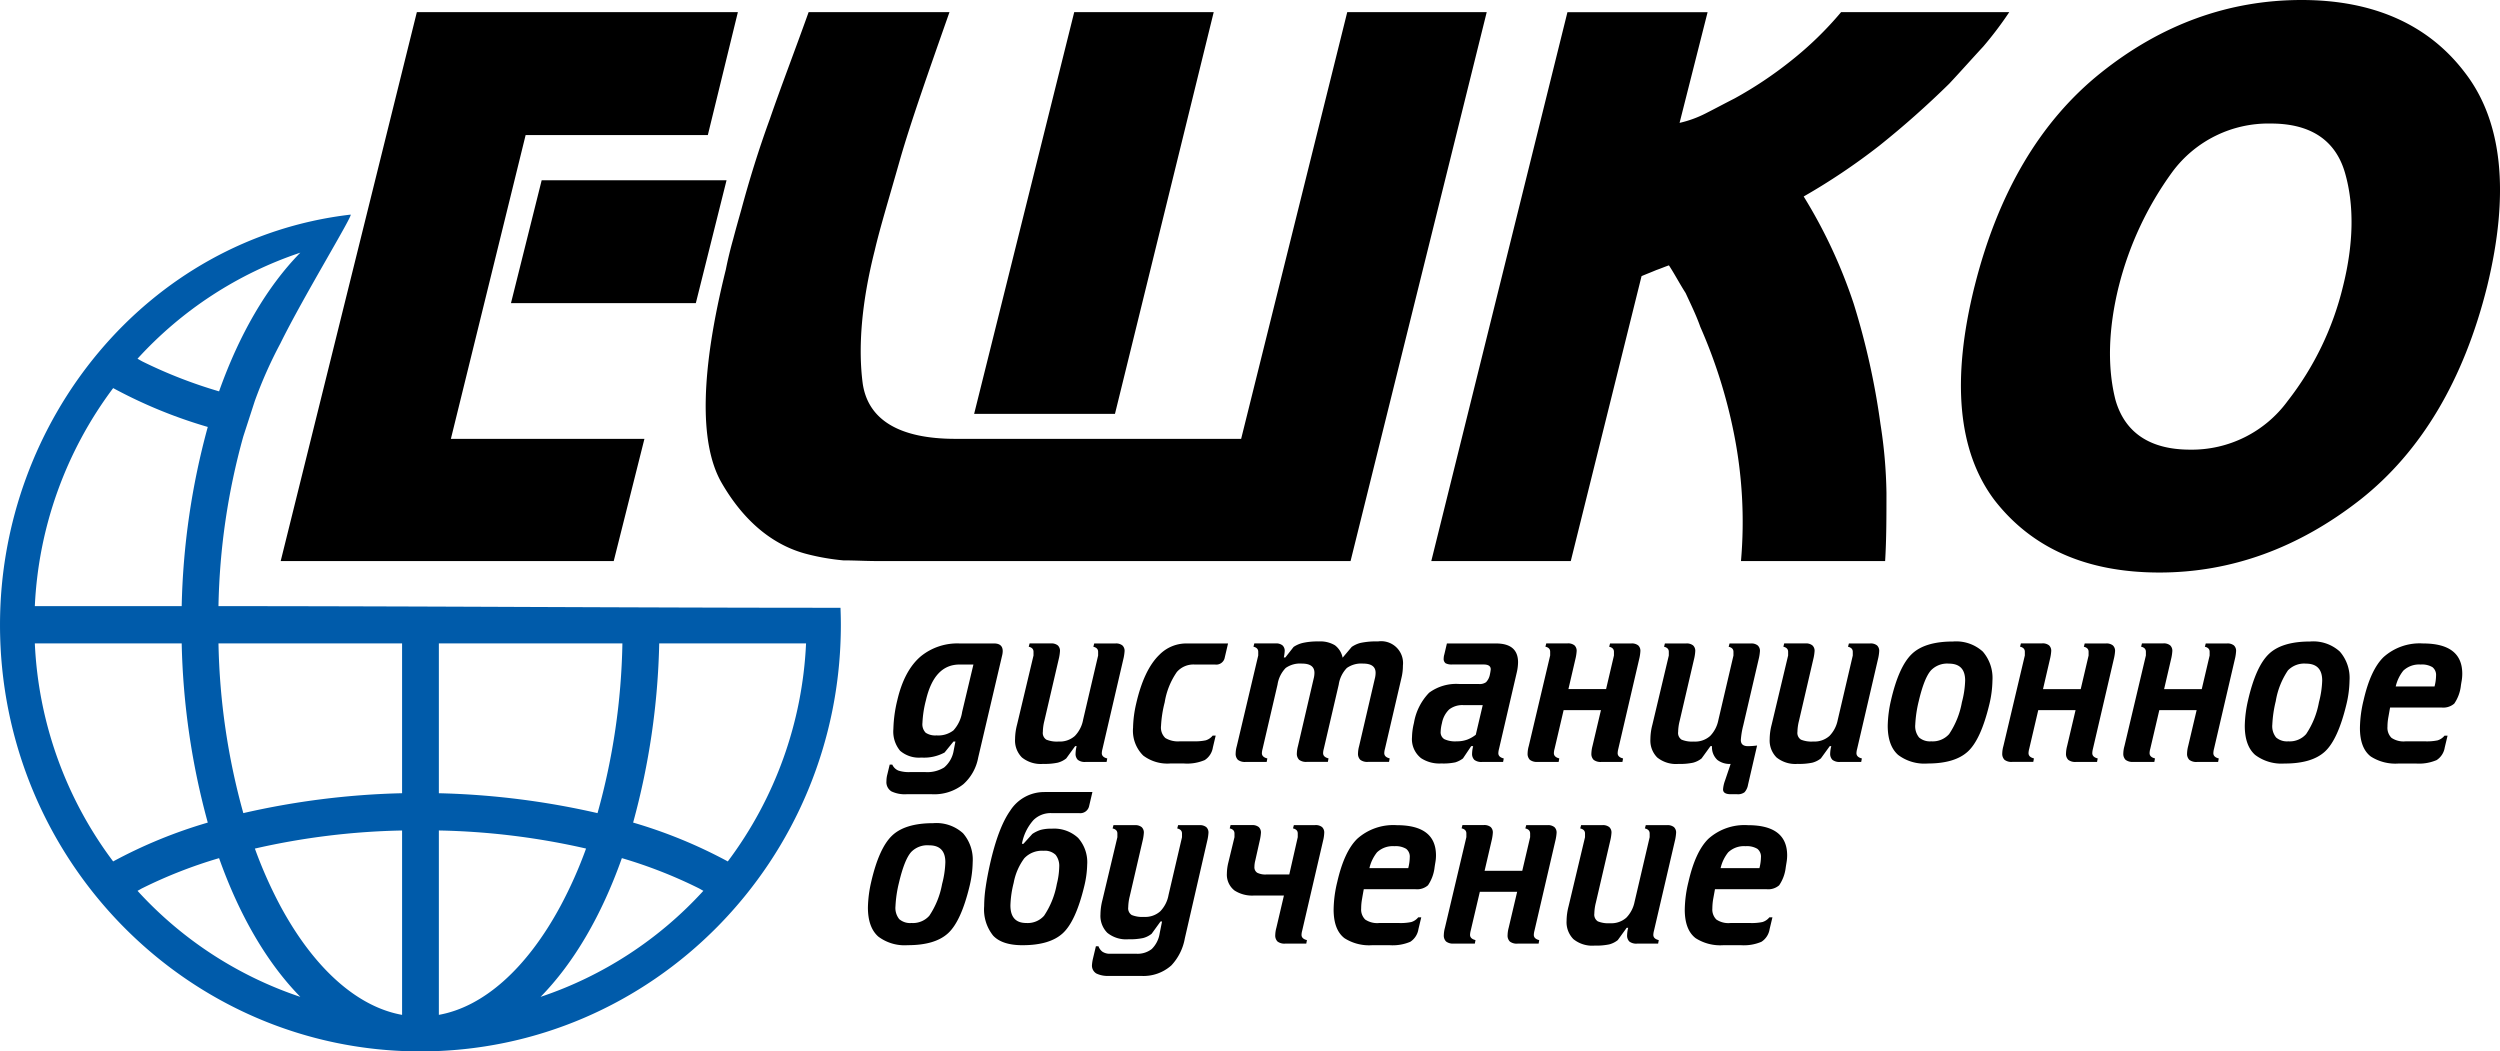
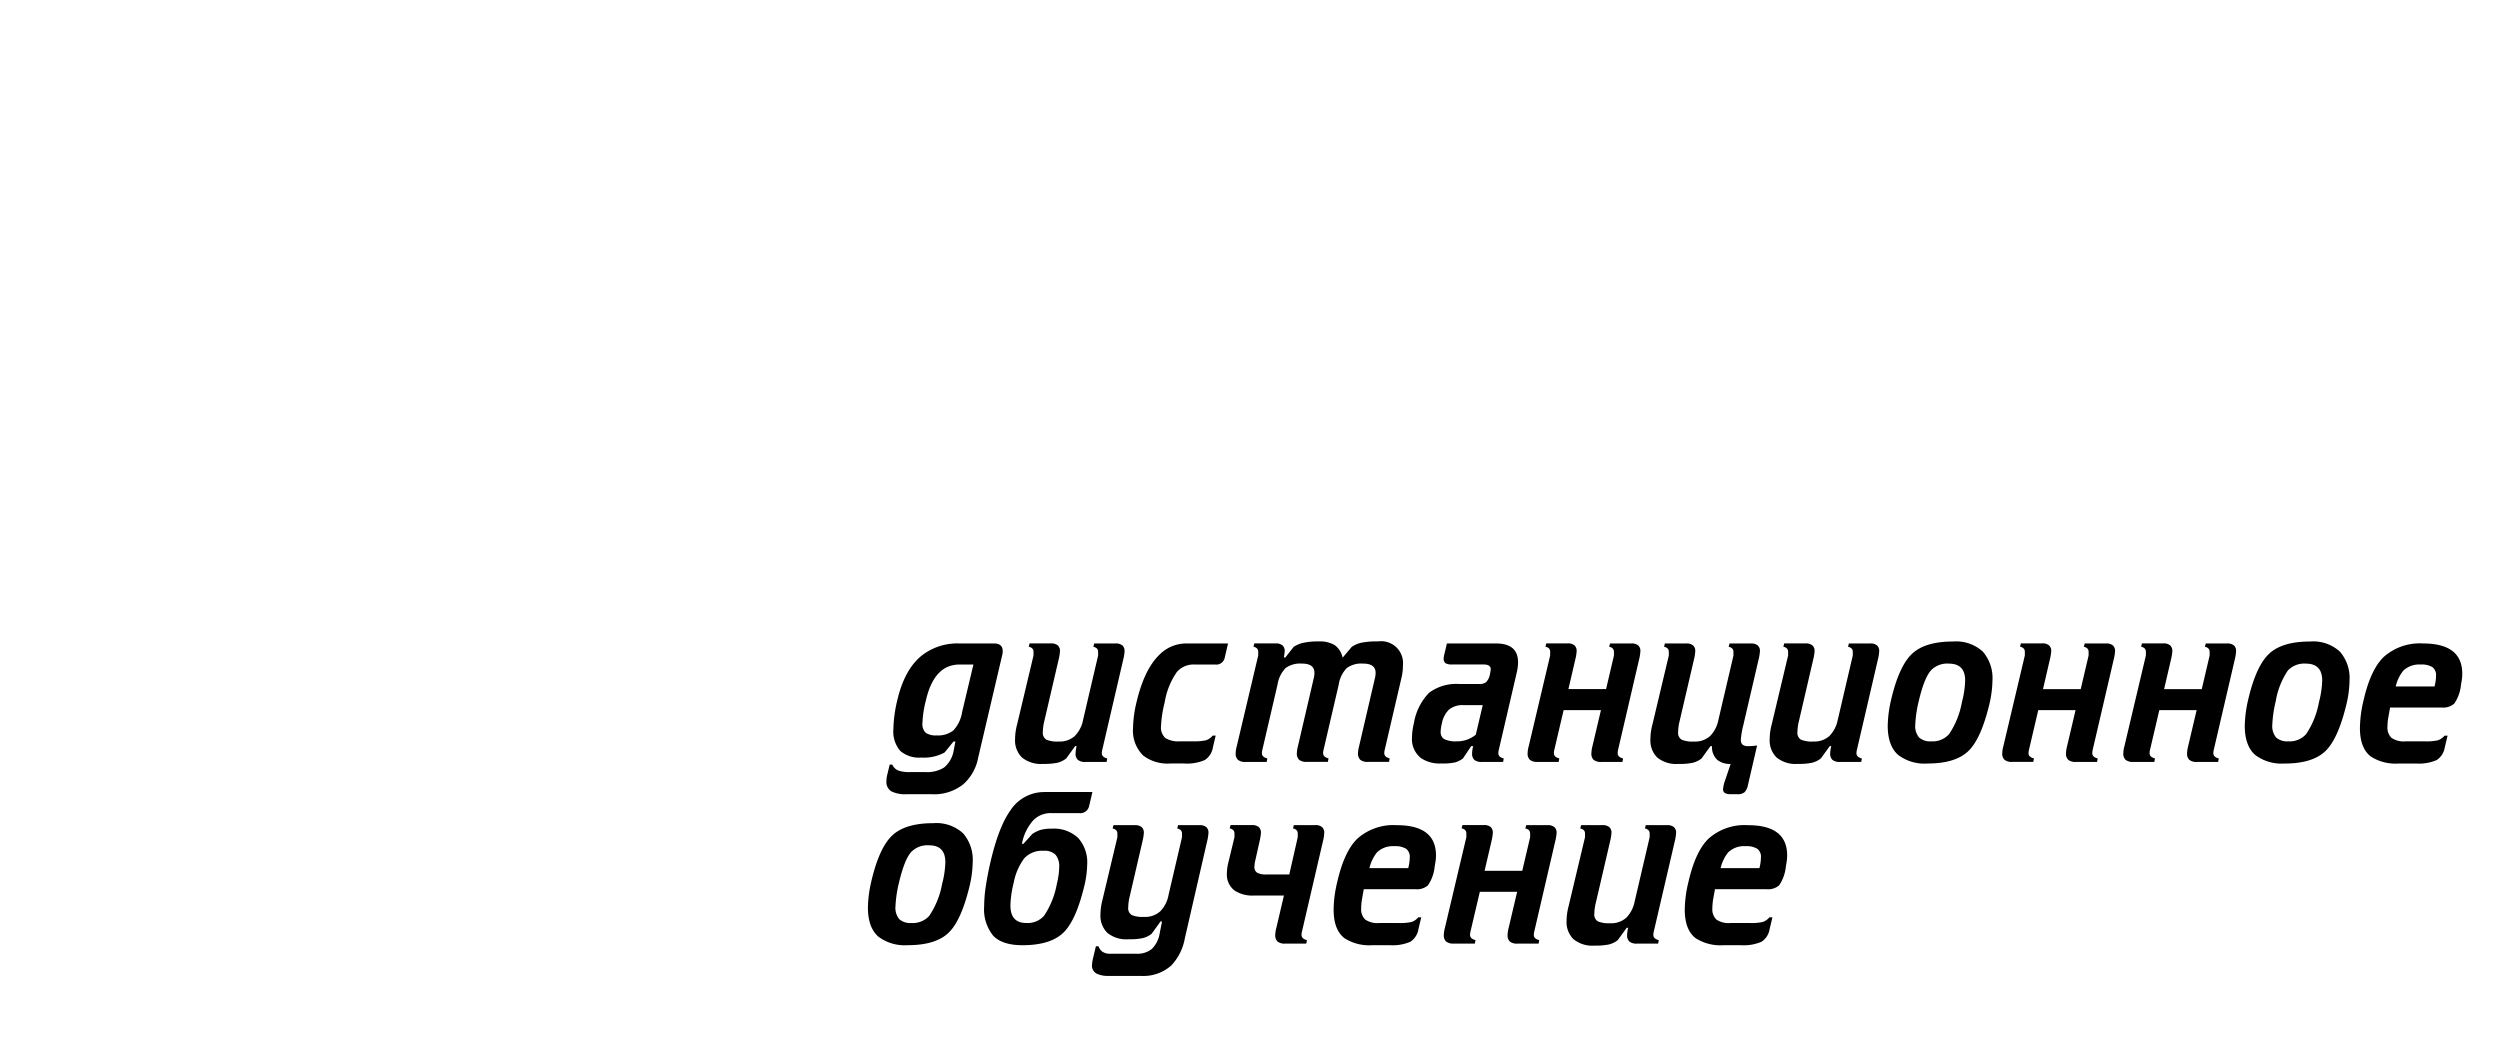
<svg xmlns="http://www.w3.org/2000/svg" width="412.818" height="173.615" viewBox="0 0 412.818 173.615">
  <g id="eshko_2" transform="translate(1.088)">
-     <path id="Контур_20548" data-name="Контур 20548" d="M137.7,90.959c.035.931.06,1.867.06,2.809,0,38.9-31.088,70.446-69.425,70.446S-1.087,132.669-1.087,93.769c0-33.692,24.212-63.806,57.891-67.732.516-.06-7.853,13.654-11.6,21.283a72.551,72.551,0,0,0-4.217,9.491l-1.9,5.858a111.983,111.983,0,0,0-4.1,28.02c34.134,0,68.283.271,102.715.271ZM33.221,61.1A79.434,79.434,0,0,1,17.6,54.685,64.992,64.992,0,0,0,4.663,90.69H28.915A121.483,121.483,0,0,1,33.221,61.1Zm1.866-5.88c3.329-9.38,7.881-17.257,13.419-22.9A63.734,63.734,0,0,0,21.618,49.836c.28.15.52.3.795.446a78.207,78.207,0,0,0,12.674,4.942ZM22.414,137.263c-.276.137-.516.294-.792.437a63.786,63.786,0,0,0,26.884,17.51c-5.537-5.643-10.088-13.517-13.419-22.908a77.766,77.766,0,0,0-12.673,4.961ZM101.6,132.3c-3.325,9.391-7.89,17.266-13.424,22.908a63.794,63.794,0,0,0,26.881-17.51c-.275-.143-.516-.3-.787-.437A77.681,77.681,0,0,0,101.6,132.3Zm1.858-5.872a80.082,80.082,0,0,1,15.633,6.416,64.9,64.9,0,0,0,12.922-36H107.766A121.271,121.271,0,0,1,103.458,126.43Zm-70.237,0a121.47,121.47,0,0,1-4.306-29.583H4.663a64.825,64.825,0,0,0,12.933,36A79.979,79.979,0,0,1,33.221,126.43Zm32.086,31.752V127.736A118.931,118.931,0,0,0,41,130.723a73.1,73.1,0,0,0,4.211,9.481C50.8,150.57,57.932,156.858,65.307,158.182ZM39.091,124.867a130.729,130.729,0,0,1,26.215-3.286V96.847H34.989A111.928,111.928,0,0,0,39.091,124.867Zm62.6-28.02H71.38v24.736a130.592,130.592,0,0,1,26.2,3.286A111.233,111.233,0,0,0,101.688,96.847ZM91.469,140.2a71.658,71.658,0,0,0,4.217-9.481,118.875,118.875,0,0,0-24.306-2.986v30.445C78.751,156.858,85.89,150.556,91.469,140.2Z" transform="translate(0 9.401)" fill="#005baa" fill-rule="evenodd" />
-     <path id="Контур_20549" data-name="Контур 20549" d="M103.5,22.3H73.413L61.07,72.465H93.03l-5.07,20.18H32.967L55.45,2.006h53.01Zm-1.984,27.76H70.991l5.07-20.291h30.527ZM209.082,2.006h23.032L209.631,92.646H131.494c-1.874,0-3.748-.112-5.62-.112a37.8,37.8,0,0,1-5.84-1c-5.842-1.448-10.691-5.575-14.328-11.93-3.637-6.466-3.416-18.284.772-35.118.329-1.673.77-3.457,1.211-5.017.441-1.673.881-3.234,1.323-4.795,1.322-4.905,2.865-9.922,4.738-15.051,1.764-5.13,4.078-11.148,6.392-17.615H143.4c-3.527,10.034-6.392,18.173-8.155,24.3-1.764,6.245-3.307,11.261-4.188,15.052-2.2,8.7-2.755,16.055-1.983,21.965.882,6.019,6.062,9.141,15.319,9.141h47.17ZM170.728,68.341H147.473L164,2.006h23.033L170.728,68.341ZM268.589,2.006,263.96,20.291a18.324,18.324,0,0,0,4.3-1.561c1.545-.781,3.2-1.671,4.741-2.453a65.226,65.226,0,0,0,9.363-6.242,56.808,56.808,0,0,0,8.266-8.028H318.4a59.726,59.726,0,0,1-4.3,5.686c-1.76,1.895-3.633,4.014-5.617,6.132a150.189,150.189,0,0,1-11.57,10.257,105.629,105.629,0,0,1-12.458,8.362,83.819,83.819,0,0,1,8.264,17.726,122.426,122.426,0,0,1,4.413,19.846,79.569,79.569,0,0,1,.991,11.372c0,3.792,0,7.691-.22,11.26H274.1a74.365,74.365,0,0,0-1.21-21.294,84.548,84.548,0,0,0-5.511-17.392c-.661-1.9-1.652-3.9-2.421-5.576-1-1.561-1.873-3.233-2.756-4.569-.661.222-1.436.557-2.093.78-.774.335-1.658.668-2.427,1L245.994,92.648H222.961L245.444,2.009h23.145v0Zm44.085,45.265c3.86-15.385,10.8-27.2,20.832-35.231S354.665,0,366.676,0c11.791,0,20.94,4.012,27,12.04,6.172,8.028,7.384,19.847,3.639,35.231-3.86,15.5-10.909,27.315-20.94,35.228C366.129,90.528,354.994,94.54,343.2,94.54c-12.011,0-21.052-4.012-27.218-11.93-6.066-8.025-7.169-19.843-3.311-35.34Zm23.809,0c-1.767,7.136-1.88,13.491-.555,18.731,1.545,5.463,5.733,8.248,12.346,8.248a19.6,19.6,0,0,0,16.089-8.025,49.621,49.621,0,0,0,9.149-18.953c1.758-7.026,1.873-13.379.328-18.729S368.22,20.4,361.606,20.4A19.718,19.718,0,0,0,345.3,28.43a54.655,54.655,0,0,0-8.814,18.841Z" transform="translate(12.295)" fill-rule="evenodd" />
    <path id="Контур_20550" data-name="Контур 20550" d="M118.657,94.35h-.321l-1.469,1.813a7.119,7.119,0,0,1-3.831.833,4.764,4.764,0,0,1-3.51-1.12,4.959,4.959,0,0,1-1.112-3.589,21.949,21.949,0,0,1,.646-4.747q1.145-4.926,3.867-7.248a9.548,9.548,0,0,1,6.412-2.138h5.695c.955,0,1.435.425,1.435,1.269a3.249,3.249,0,0,1-.109.764L122.419,97a7.781,7.781,0,0,1-2.436,4.385,7.683,7.683,0,0,1-5.192,1.666h-4.226a5.115,5.115,0,0,1-2.473-.47,1.793,1.793,0,0,1-.823-1.7,4.267,4.267,0,0,1,.144-1.089l.393-1.631h.43a1.9,1.9,0,0,0,1,.981,5.482,5.482,0,0,0,1.9.253h2.579a5.271,5.271,0,0,0,3.08-.762,4.638,4.638,0,0,0,1.576-2.79l.286-1.488Zm2.974-12.716h-2.292q-4.191,0-5.552,5.906a17.682,17.682,0,0,0-.574,3.732,2.013,2.013,0,0,0,.539,1.629,2.863,2.863,0,0,0,1.79.436,4.076,4.076,0,0,0,2.794-.833,5.8,5.8,0,0,0,1.433-3.046l1.862-7.823Zm18.1,9.167,2.491-10.654v-.615c0-.436-.264-.712-.788-.833l.144-.544h3.51a1.667,1.667,0,0,1,1.145.327,1.207,1.207,0,0,1,.359.942,7.737,7.737,0,0,1-.144,1.051l-3.51,15.11a3.12,3.12,0,0,0-.108.687c0,.437.3.724.9.87l-.108.578h-3.475a1.877,1.877,0,0,1-1.271-.343,1.381,1.381,0,0,1-.376-1.07,5.13,5.13,0,0,1,.18-1.2h-.25l-1.47,2.029a3.766,3.766,0,0,1-1.415.706,10.451,10.451,0,0,1-2.417.2,4.943,4.943,0,0,1-3.492-1.067,3.97,3.97,0,0,1-1.127-3.027,9.776,9.776,0,0,1,.328-2.39l2.717-11.417v-.615c0-.436-.263-.712-.788-.833l.142-.544h3.512a1.677,1.677,0,0,1,1.147.327,1.21,1.21,0,0,1,.357.942,7.438,7.438,0,0,1-.143,1.051l-2.436,10.472a7.964,7.964,0,0,0-.249,1.814,1.313,1.313,0,0,0,.578,1.285,4.631,4.631,0,0,0,2.018.308,3.718,3.718,0,0,0,2.692-.923,5.194,5.194,0,0,0,1.353-2.625Zm18.429-9.167a3.623,3.623,0,0,0-2.936,1.232,12.142,12.142,0,0,0-2.006,5,19.412,19.412,0,0,0-.608,3.91,2.368,2.368,0,0,0,.716,1.994,4.032,4.032,0,0,0,2.4.544h2.258a8.722,8.722,0,0,0,2.006-.163,2.344,2.344,0,0,0,1.146-.779h.5l-.465,1.956a3.031,3.031,0,0,1-1.343,2.082,7.41,7.41,0,0,1-3.42.565h-2.292a6.6,6.6,0,0,1-4.442-1.307,5.758,5.758,0,0,1-1.682-4.6,18.953,18.953,0,0,1,.5-3.913q1.288-5.651,3.833-8.117a6.223,6.223,0,0,1,4.475-1.884h6.877l-.536,2.284a1.422,1.422,0,0,1-1.576,1.2h-3.4Zm13.683,3.333-2.47,10.616a3.206,3.206,0,0,0-.108.687c0,.437.3.724.9.87l-.108.578h-3.473a1.879,1.879,0,0,1-1.273-.343,1.381,1.381,0,0,1-.376-1.07,4.847,4.847,0,0,1,.186-1.2l3.539-14.966v-.615c0-.436-.264-.712-.788-.833l.144-.544h3.509a1.664,1.664,0,0,1,1.146.327,1.212,1.212,0,0,1,.361.942,7.523,7.523,0,0,1-.144,1.051h.252l1.361-1.738a4.613,4.613,0,0,1,1.556-.671,11.253,11.253,0,0,1,2.6-.237,4.691,4.691,0,0,1,2.669.634,3.4,3.4,0,0,1,1.27,2.05l1.5-1.778a4.686,4.686,0,0,1,1.4-.651,12.366,12.366,0,0,1,2.939-.257,3.614,3.614,0,0,1,4.117,3.988,8.543,8.543,0,0,1-.248,2.063l-2.722,11.705a2.822,2.822,0,0,0-.108.687c0,.437.3.724.894.87l-.109.578H186.79a1.89,1.89,0,0,1-1.275-.343,1.387,1.387,0,0,1-.377-1.07,5.026,5.026,0,0,1,.184-1.2L187.9,84.019A3.965,3.965,0,0,0,188.043,83q0-1.523-2.077-1.522a4.114,4.114,0,0,0-2.669.724,4.981,4.981,0,0,0-1.345,2.755l-2.47,10.616a2.9,2.9,0,0,0-.108.687c0,.437.3.724.894.87l-.107.578H176.69a1.892,1.892,0,0,1-1.275-.343,1.4,1.4,0,0,1-.377-1.07,5.321,5.321,0,0,1,.184-1.2L177.8,84.017A3.964,3.964,0,0,0,177.943,83q0-1.523-2.077-1.522a4.11,4.11,0,0,0-2.668.724,5,5,0,0,0-1.352,2.762Zm32.742,8.262,1.146-4.89h-3.154a3.549,3.549,0,0,0-2.4.723A4.2,4.2,0,0,0,199,91.307a6.356,6.356,0,0,0-.215,1.411,1.334,1.334,0,0,0,.592,1.233,4.178,4.178,0,0,0,2.061.363,4.867,4.867,0,0,0,1.754-.289,5.427,5.427,0,0,0,1.4-.8Zm-4.769-15.074h8.1q3.65,0,3.649,3.117a7.753,7.753,0,0,1-.211,1.666l-2.937,12.647a3.121,3.121,0,0,0-.108.687c0,.437.3.724.894.87l-.108.578h-3.472a1.89,1.89,0,0,1-1.275-.343,1.39,1.39,0,0,1-.372-1.07,5.268,5.268,0,0,1,.178-1.2h-.323l-1.361,2.029a4.1,4.1,0,0,1-1.271.653,9.637,9.637,0,0,1-2.314.182,5.53,5.53,0,0,1-3.331-.872,4,4,0,0,1-1.5-3.479,10.567,10.567,0,0,1,.323-2.353,9.365,9.365,0,0,1,2.508-4.981,7.537,7.537,0,0,1,5.047-1.432h3.224a1.772,1.772,0,0,0,1.13-.308,2.488,2.488,0,0,0,.625-1.249,7.521,7.521,0,0,0,.144-.871q0-.8-1.183-.8h-5.194a2.145,2.145,0,0,1-1.075-.2.9.9,0,0,1-.317-.817,2.4,2.4,0,0,1,.107-.651l.425-1.813Zm20.063,7.536H226.1l1.3-5.545v-.615c0-.436-.259-.712-.787-.833l.144-.544h3.509a1.671,1.671,0,0,1,1.146.327,1.209,1.209,0,0,1,.355.942,7.291,7.291,0,0,1-.14,1.051l-3.514,15.11a3.119,3.119,0,0,0-.1.687c0,.437.3.724.893.87l-.108.578h-3.476a1.88,1.88,0,0,1-1.271-.343,1.376,1.376,0,0,1-.376-1.07,5.254,5.254,0,0,1,.177-1.2l1.4-5.941h-6.163l-1.5,6.413a2.825,2.825,0,0,0-.108.687c0,.437.3.724.893.87l-.108.578H214.79a1.89,1.89,0,0,1-1.271-.343,1.392,1.392,0,0,1-.376-1.07,4.745,4.745,0,0,1,.189-1.2l3.536-14.966v-.615c0-.436-.259-.712-.787-.833l.146-.544h3.509a1.666,1.666,0,0,1,1.146.327,1.216,1.216,0,0,1,.359.942,7.522,7.522,0,0,1-.144,1.051l-1.214,5.222Zm23.71,9.421h-.252l-1.469,2.029a3.766,3.766,0,0,1-1.416.706,10.451,10.451,0,0,1-2.417.2,4.937,4.937,0,0,1-3.491-1.067,3.964,3.964,0,0,1-1.124-3.027,9.518,9.518,0,0,1,.328-2.39l2.711-11.417v-.615c0-.436-.257-.712-.785-.833l.139-.544h3.514a1.683,1.683,0,0,1,1.146.327,1.214,1.214,0,0,1,.354.942,7.216,7.216,0,0,1-.139,1.051l-2.438,10.472a7.965,7.965,0,0,0-.249,1.814,1.314,1.314,0,0,0,.577,1.285,4.62,4.62,0,0,0,2.017.308,3.712,3.712,0,0,0,2.691-.923,5.2,5.2,0,0,0,1.356-2.627l2.492-10.654v-.615c0-.436-.263-.712-.791-.833l.144-.544H250a1.663,1.663,0,0,1,1.146.327,1.194,1.194,0,0,1,.361.942,7.6,7.6,0,0,1-.146,1.051l-2.615,11.234a12.958,12.958,0,0,0-.393,2.39c0,.678.393,1.014,1.184,1.014a13.28,13.28,0,0,0,1.5-.109l-1.5,6.487a2.448,2.448,0,0,1-.576,1.233,1.81,1.81,0,0,1-1.217.324h-1.038c-.86,0-1.29-.263-1.29-.8a5.227,5.227,0,0,1,.323-1.448l.931-2.756a3.327,3.327,0,0,1-2.184-.651,2.834,2.834,0,0,1-.893-2.284ZM264.35,90.8l2.487-10.654v-.615c0-.436-.259-.712-.787-.833l.146-.544H269.7a1.666,1.666,0,0,1,1.146.327,1.214,1.214,0,0,1,.355.942,7.087,7.087,0,0,1-.14,1.051l-3.509,15.11a2.825,2.825,0,0,0-.108.687c0,.437.3.724.893.87l-.108.578h-3.476a1.89,1.89,0,0,1-1.271-.343,1.392,1.392,0,0,1-.376-1.07,4.957,4.957,0,0,1,.184-1.2h-.253l-1.469,2.029a3.757,3.757,0,0,1-1.415.706,10.438,10.438,0,0,1-2.416.2,4.94,4.94,0,0,1-3.492-1.067,3.972,3.972,0,0,1-1.13-3.027,9.775,9.775,0,0,1,.328-2.39l2.718-11.417v-.615c0-.436-.264-.712-.787-.833l.139-.544h3.514a1.657,1.657,0,0,1,1.141.327,1.194,1.194,0,0,1,.361.942,7.6,7.6,0,0,1-.146,1.051l-2.432,10.472a7.985,7.985,0,0,0-.252,1.814,1.316,1.316,0,0,0,.58,1.285,4.627,4.627,0,0,0,2.018.308,3.719,3.719,0,0,0,2.691-.923A5.2,5.2,0,0,0,264.35,90.8ZM279.2,97.978a7.2,7.2,0,0,1-4.87-1.415q-1.719-1.519-1.722-4.818a20.069,20.069,0,0,1,.538-4.2q1.29-5.582,3.438-7.646t6.8-2.066a6.532,6.532,0,0,1,4.928,1.669A6.655,6.655,0,0,1,289.9,84.28a17.869,17.869,0,0,1-.5,3.876q-1.4,5.835-3.546,7.829T279.2,97.978Zm.608-3.661a3.622,3.622,0,0,0,2.939-1.2,13.725,13.725,0,0,0,2.108-5.254,15.446,15.446,0,0,0,.538-3.588q0-2.789-2.685-2.79a3.71,3.71,0,0,0-2.97,1.122q-1.115,1.27-2.008,5.073a20.115,20.115,0,0,0-.576,3.879,2.937,2.937,0,0,0,.63,2.119,2.738,2.738,0,0,0,2.024.636Zm18.448-8.625h6.221l1.3-5.545v-.615c0-.436-.257-.712-.785-.833l.144-.544h3.509a1.664,1.664,0,0,1,1.146.327,1.215,1.215,0,0,1,.357.942A7.16,7.16,0,0,1,310,80.473l-3.514,15.11a3.13,3.13,0,0,0-.1.687c0,.437.3.724.894.87l-.108.578h-3.477a1.873,1.873,0,0,1-1.27-.343,1.372,1.372,0,0,1-.377-1.07,5.267,5.267,0,0,1,.178-1.2l1.4-5.941h-6.161l-1.5,6.413a2.891,2.891,0,0,0-.108.687c0,.437.3.724.894.87l-.108.578h-3.477a1.885,1.885,0,0,1-1.27-.343,1.4,1.4,0,0,1-.377-1.07,4.86,4.86,0,0,1,.188-1.2l3.541-14.966v-.615c0-.436-.264-.712-.792-.833l.144-.544H298.1a1.664,1.664,0,0,1,1.146.327,1.212,1.212,0,0,1,.361.942,7.594,7.594,0,0,1-.146,1.051l-1.21,5.222Zm19.986,0h6.221l1.3-5.545v-.615c0-.436-.257-.712-.785-.833l.144-.544h3.509a1.673,1.673,0,0,1,1.146.327,1.21,1.21,0,0,1,.355.942,7.29,7.29,0,0,1-.14,1.051l-3.514,15.11a3.13,3.13,0,0,0-.1.687c0,.437.3.724.894.87l-.108.578h-3.478a1.878,1.878,0,0,1-1.27-.343,1.377,1.377,0,0,1-.377-1.07,5.269,5.269,0,0,1,.178-1.2l1.4-5.941h-6.163l-1.5,6.413a2.822,2.822,0,0,0-.107.687c0,.437.3.724.893.87l-.108.578h-3.476a1.889,1.889,0,0,1-1.271-.343,1.4,1.4,0,0,1-.376-1.07,4.794,4.794,0,0,1,.188-1.2l3.541-14.966v-.615c0-.436-.264-.712-.792-.833l.144-.544h3.509a1.667,1.667,0,0,1,1.147.327,1.216,1.216,0,0,1,.359.942,7.751,7.751,0,0,1-.144,1.051l-1.213,5.222Zm19.911,12.286a7.218,7.218,0,0,1-4.87-1.415q-1.719-1.519-1.716-4.818a20.071,20.071,0,0,1,.538-4.2q1.282-5.582,3.433-7.646t6.808-2.066a6.51,6.51,0,0,1,4.923,1.669,6.631,6.631,0,0,1,1.594,4.783,17.864,17.864,0,0,1-.5,3.876q-1.4,5.835-3.546,7.829t-6.662,1.993Zm.608-3.661a3.609,3.609,0,0,0,2.938-1.2,13.8,13.8,0,0,0,2.114-5.254,15.745,15.745,0,0,0,.538-3.588c0-1.859-.9-2.79-2.685-2.79a3.725,3.725,0,0,0-2.975,1.122,12.772,12.772,0,0,0-2.008,5.073,20,20,0,0,0-.57,3.879,2.962,2.962,0,0,0,.625,2.119A2.749,2.749,0,0,0,338.757,94.316Zm25.325-5.582h-8.524c-.1.531-.189,1.066-.286,1.6a8.693,8.693,0,0,0-.146,1.557,2.333,2.333,0,0,0,.663,1.847,3.552,3.552,0,0,0,2.314.58H361.4a8.722,8.722,0,0,0,2.006-.163,2.365,2.365,0,0,0,1.147-.779h.5l-.467,1.956a3.024,3.024,0,0,1-1.341,2.082,7.412,7.412,0,0,1-3.423.565h-2.831a7.527,7.527,0,0,1-4.617-1.16q-1.792-1.376-1.792-4.712a20.333,20.333,0,0,1,.608-4.6q1.147-5,3.294-7.1A8.928,8.928,0,0,1,361,78.154q6.482,0,6.48,5a7.125,7.125,0,0,1-.1,1.179q-.114.633-.144.923a6.526,6.526,0,0,1-1.077,2.828,2.762,2.762,0,0,1-2.078.651ZM362.9,85.257a7.305,7.305,0,0,0,.252-1.775,1.635,1.635,0,0,0-.592-1.411,3.345,3.345,0,0,0-1.948-.436,3.781,3.781,0,0,0-2.869,1.014,6.541,6.541,0,0,0-1.253,2.608ZM110.8,127.975a7.212,7.212,0,0,1-4.871-1.414q-1.721-1.519-1.719-4.818a20.242,20.242,0,0,1,.538-4.2q1.288-5.582,3.438-7.646t6.805-2.066a6.533,6.533,0,0,1,4.926,1.666,6.658,6.658,0,0,1,1.594,4.785,17.888,17.888,0,0,1-.5,3.876q-1.4,5.835-3.546,7.827t-6.662,1.993Zm.607-3.661a3.615,3.615,0,0,0,2.939-1.194,13.786,13.786,0,0,0,2.114-5.254,15.591,15.591,0,0,0,.536-3.588q0-2.793-2.687-2.79a3.7,3.7,0,0,0-2.971,1.122q-1.111,1.27-2.006,5.073a20.066,20.066,0,0,0-.573,3.876,2.949,2.949,0,0,0,.626,2.121,2.747,2.747,0,0,0,2.023.634Zm21.958-21.63h7.916l-.536,2.283a1.491,1.491,0,0,1-1.685,1.2h-4.584a4.025,4.025,0,0,0-2.937,1.16,8.065,8.065,0,0,0-1.9,3.913h.25l1.469-1.629a5.317,5.317,0,0,1,1.379-.672,6.674,6.674,0,0,1,1.844-.2,5.826,5.826,0,0,1,4.335,1.522,6.03,6.03,0,0,1,1.5,4.421,16.339,16.339,0,0,1-.465,3.48q-1.4,5.835-3.546,7.827t-6.662,1.993q-3.367,0-4.852-1.579a6.891,6.891,0,0,1-1.486-4.871,21.834,21.834,0,0,1,.25-3.133q.249-1.723.717-3.825,1.36-6.014,3.331-8.8a6.648,6.648,0,0,1,5.658-3.083Zm-3.008,21.63a3.614,3.614,0,0,0,2.937-1.194,13.812,13.812,0,0,0,2.112-5.254,12.55,12.55,0,0,0,.393-2.79,2.962,2.962,0,0,0-.591-2.012,2.541,2.541,0,0,0-1.988-.674,4,4,0,0,0-3.186,1.233,9.754,9.754,0,0,0-1.754,4.059,16.964,16.964,0,0,0-.539,3.732q0,2.9,2.616,2.9Zm23.478-4.564,2.239-9.6v-.615q0-.653-.788-.833l.144-.544h3.51a1.668,1.668,0,0,1,1.146.327,1.206,1.206,0,0,1,.358.942,7.663,7.663,0,0,1-.143,1.051l-3.762,16.379a8.758,8.758,0,0,1-2.22,4.455,6.9,6.9,0,0,1-5.014,1.739H143.97a4.288,4.288,0,0,1-2.042-.4,1.513,1.513,0,0,1-.716-1.451,6.7,6.7,0,0,1,.143-.942l.5-2.1h.429a1.926,1.926,0,0,0,.661.906,2.211,2.211,0,0,0,1.308.327h4.3a3.782,3.782,0,0,0,2.526-.78,4.606,4.606,0,0,0,1.307-2.59l.393-1.957h-.25l-1.469,2.028a3.81,3.81,0,0,1-1.415.708,10.538,10.538,0,0,1-2.417.2,4.925,4.925,0,0,1-3.492-1.07,3.962,3.962,0,0,1-1.127-3.024,9.8,9.8,0,0,1,.328-2.393l2.466-10.363v-.615q0-.653-.789-.833l.143-.544h3.512a1.667,1.667,0,0,1,1.145.327,1.207,1.207,0,0,1,.359.942,7.742,7.742,0,0,1-.144,1.051l-2.184,9.421a8.041,8.041,0,0,0-.25,1.813,1.314,1.314,0,0,0,.578,1.286,4.639,4.639,0,0,0,2.024.308,3.715,3.715,0,0,0,2.687-.923,5.17,5.17,0,0,0,1.354-2.627Zm25.592-9.277-3.509,15.11a2.788,2.788,0,0,0-.108.687c0,.436.3.724.894.868l-.109.58h-3.471a1.89,1.89,0,0,1-1.275-.343,1.4,1.4,0,0,1-.377-1.071,5.018,5.018,0,0,1,.184-1.2l1.248-5.327H168a5.377,5.377,0,0,1-3.26-.833,3.311,3.311,0,0,1-1.254-2.826,7.87,7.87,0,0,1,.227-1.739l1.026-4.24v-.615q0-.653-.789-.833l.144-.544h3.51a1.675,1.675,0,0,1,1.147.327,1.216,1.216,0,0,1,.358.942,7.6,7.6,0,0,1-.146,1.051l-.785,3.514a4.372,4.372,0,0,0-.146,1.051,1.072,1.072,0,0,0,.455.98,2.984,2.984,0,0,0,1.534.289h3.767l1.4-6.16v-.615c0-.436-.259-.713-.787-.833l.146-.544h3.509a1.666,1.666,0,0,1,1.146.327,1.216,1.216,0,0,1,.359.942A6.6,6.6,0,0,1,179.429,110.473Zm15.187,8.262H186.09c-.1.531-.193,1.064-.284,1.6a8.7,8.7,0,0,0-.146,1.557,2.336,2.336,0,0,0,.661,1.848,3.54,3.54,0,0,0,2.31.578h3.3a8.671,8.671,0,0,0,2.006-.162,2.359,2.359,0,0,0,1.146-.78h.5l-.468,1.957a3.035,3.035,0,0,1-1.342,2.082,7.415,7.415,0,0,1-3.423.563h-2.83a7.551,7.551,0,0,1-4.624-1.16q-1.782-1.38-1.786-4.712a20.022,20.022,0,0,1,.608-4.6q1.145-5,3.294-7.1a8.934,8.934,0,0,1,6.522-2.246q6.482,0,6.48,5a6.659,6.659,0,0,1-.109,1.179c-.069.422-.118.73-.14.923a6.549,6.549,0,0,1-1.075,2.826A2.732,2.732,0,0,1,194.616,118.735Zm-1.184-3.479a7.538,7.538,0,0,0,.253-1.775,1.636,1.636,0,0,0-.592-1.413,3.363,3.363,0,0,0-1.953-.436,3.773,3.773,0,0,0-2.864,1.015,6.577,6.577,0,0,0-1.254,2.608Zm12.609.436h6.221l1.3-5.545v-.615q0-.653-.792-.833l.146-.544h3.509a1.666,1.666,0,0,1,1.146.327,1.2,1.2,0,0,1,.359.942,7.52,7.52,0,0,1-.144,1.051l-3.509,15.11a3.078,3.078,0,0,0-.108.687c0,.436.3.724.893.868l-.1.58h-3.476a1.864,1.864,0,0,1-1.27-.343,1.375,1.375,0,0,1-.377-1.071,5.181,5.181,0,0,1,.178-1.2l1.4-5.942h-6.161l-1.508,6.415a3.076,3.076,0,0,0-.108.687c0,.436.3.724.9.868l-.108.58h-3.477a1.864,1.864,0,0,1-1.27-.343,1.375,1.375,0,0,1-.377-1.071,5.017,5.017,0,0,1,.184-1.2l3.54-14.966v-.615q0-.653-.787-.833l.14-.544H205.9a1.682,1.682,0,0,1,1.146.327,1.214,1.214,0,0,1,.354.942,7.516,7.516,0,0,1-.144,1.051l-1.213,5.222Zm24.771,5.109,2.487-10.654v-.615c0-.436-.264-.713-.787-.833l.144-.544h3.509a1.68,1.68,0,0,1,1.146.327,1.209,1.209,0,0,1,.355.942,8.387,8.387,0,0,1-.139,1.051l-3.514,15.11a3.09,3.09,0,0,0-.109.687c0,.436.3.724.9.868l-.108.58H231.22a1.88,1.88,0,0,1-1.271-.343,1.38,1.38,0,0,1-.376-1.071,5.243,5.243,0,0,1,.177-1.195H229.5l-1.469,2.028a3.789,3.789,0,0,1-1.415.708,10.525,10.525,0,0,1-2.416.2,4.929,4.929,0,0,1-3.492-1.067,3.972,3.972,0,0,1-1.13-3.027,9.8,9.8,0,0,1,.328-2.393l2.717-11.414v-.615c0-.436-.263-.713-.791-.833l.144-.544h3.509a1.664,1.664,0,0,1,1.146.327,1.194,1.194,0,0,1,.361.942,7.6,7.6,0,0,1-.146,1.051l-2.432,10.472a8.006,8.006,0,0,0-.253,1.813,1.31,1.31,0,0,0,.581,1.286,4.624,4.624,0,0,0,2.017.308,3.722,3.722,0,0,0,2.692-.923,5.193,5.193,0,0,0,1.357-2.625Zm21.795-2.066h-8.524l-.291,1.6a9.2,9.2,0,0,0-.14,1.557,2.336,2.336,0,0,0,.661,1.848,3.535,3.535,0,0,0,2.308.578h3.3a8.6,8.6,0,0,0,2-.162,2.318,2.318,0,0,0,1.146-.78h.506l-.468,1.957a3.029,3.029,0,0,1-1.346,2.082,7.4,7.4,0,0,1-3.418.563h-2.83a7.551,7.551,0,0,1-4.624-1.16q-1.793-1.38-1.791-4.712a20.054,20.054,0,0,1,.614-4.6q1.145-5,3.292-7.1a8.93,8.93,0,0,1,6.518-2.246q6.488,0,6.484,5a7.205,7.205,0,0,1-.107,1.179q-.106.633-.144.923a6.489,6.489,0,0,1-1.071,2.826A2.748,2.748,0,0,1,252.606,118.735Zm-1.184-3.479a7.6,7.6,0,0,0,.252-1.775,1.639,1.639,0,0,0-.591-1.413,3.366,3.366,0,0,0-1.953-.436,3.771,3.771,0,0,0-2.864,1.015,6.469,6.469,0,0,0-1.254,2.608h6.409Z" transform="translate(38.019 28.098)" />
  </g>
</svg>